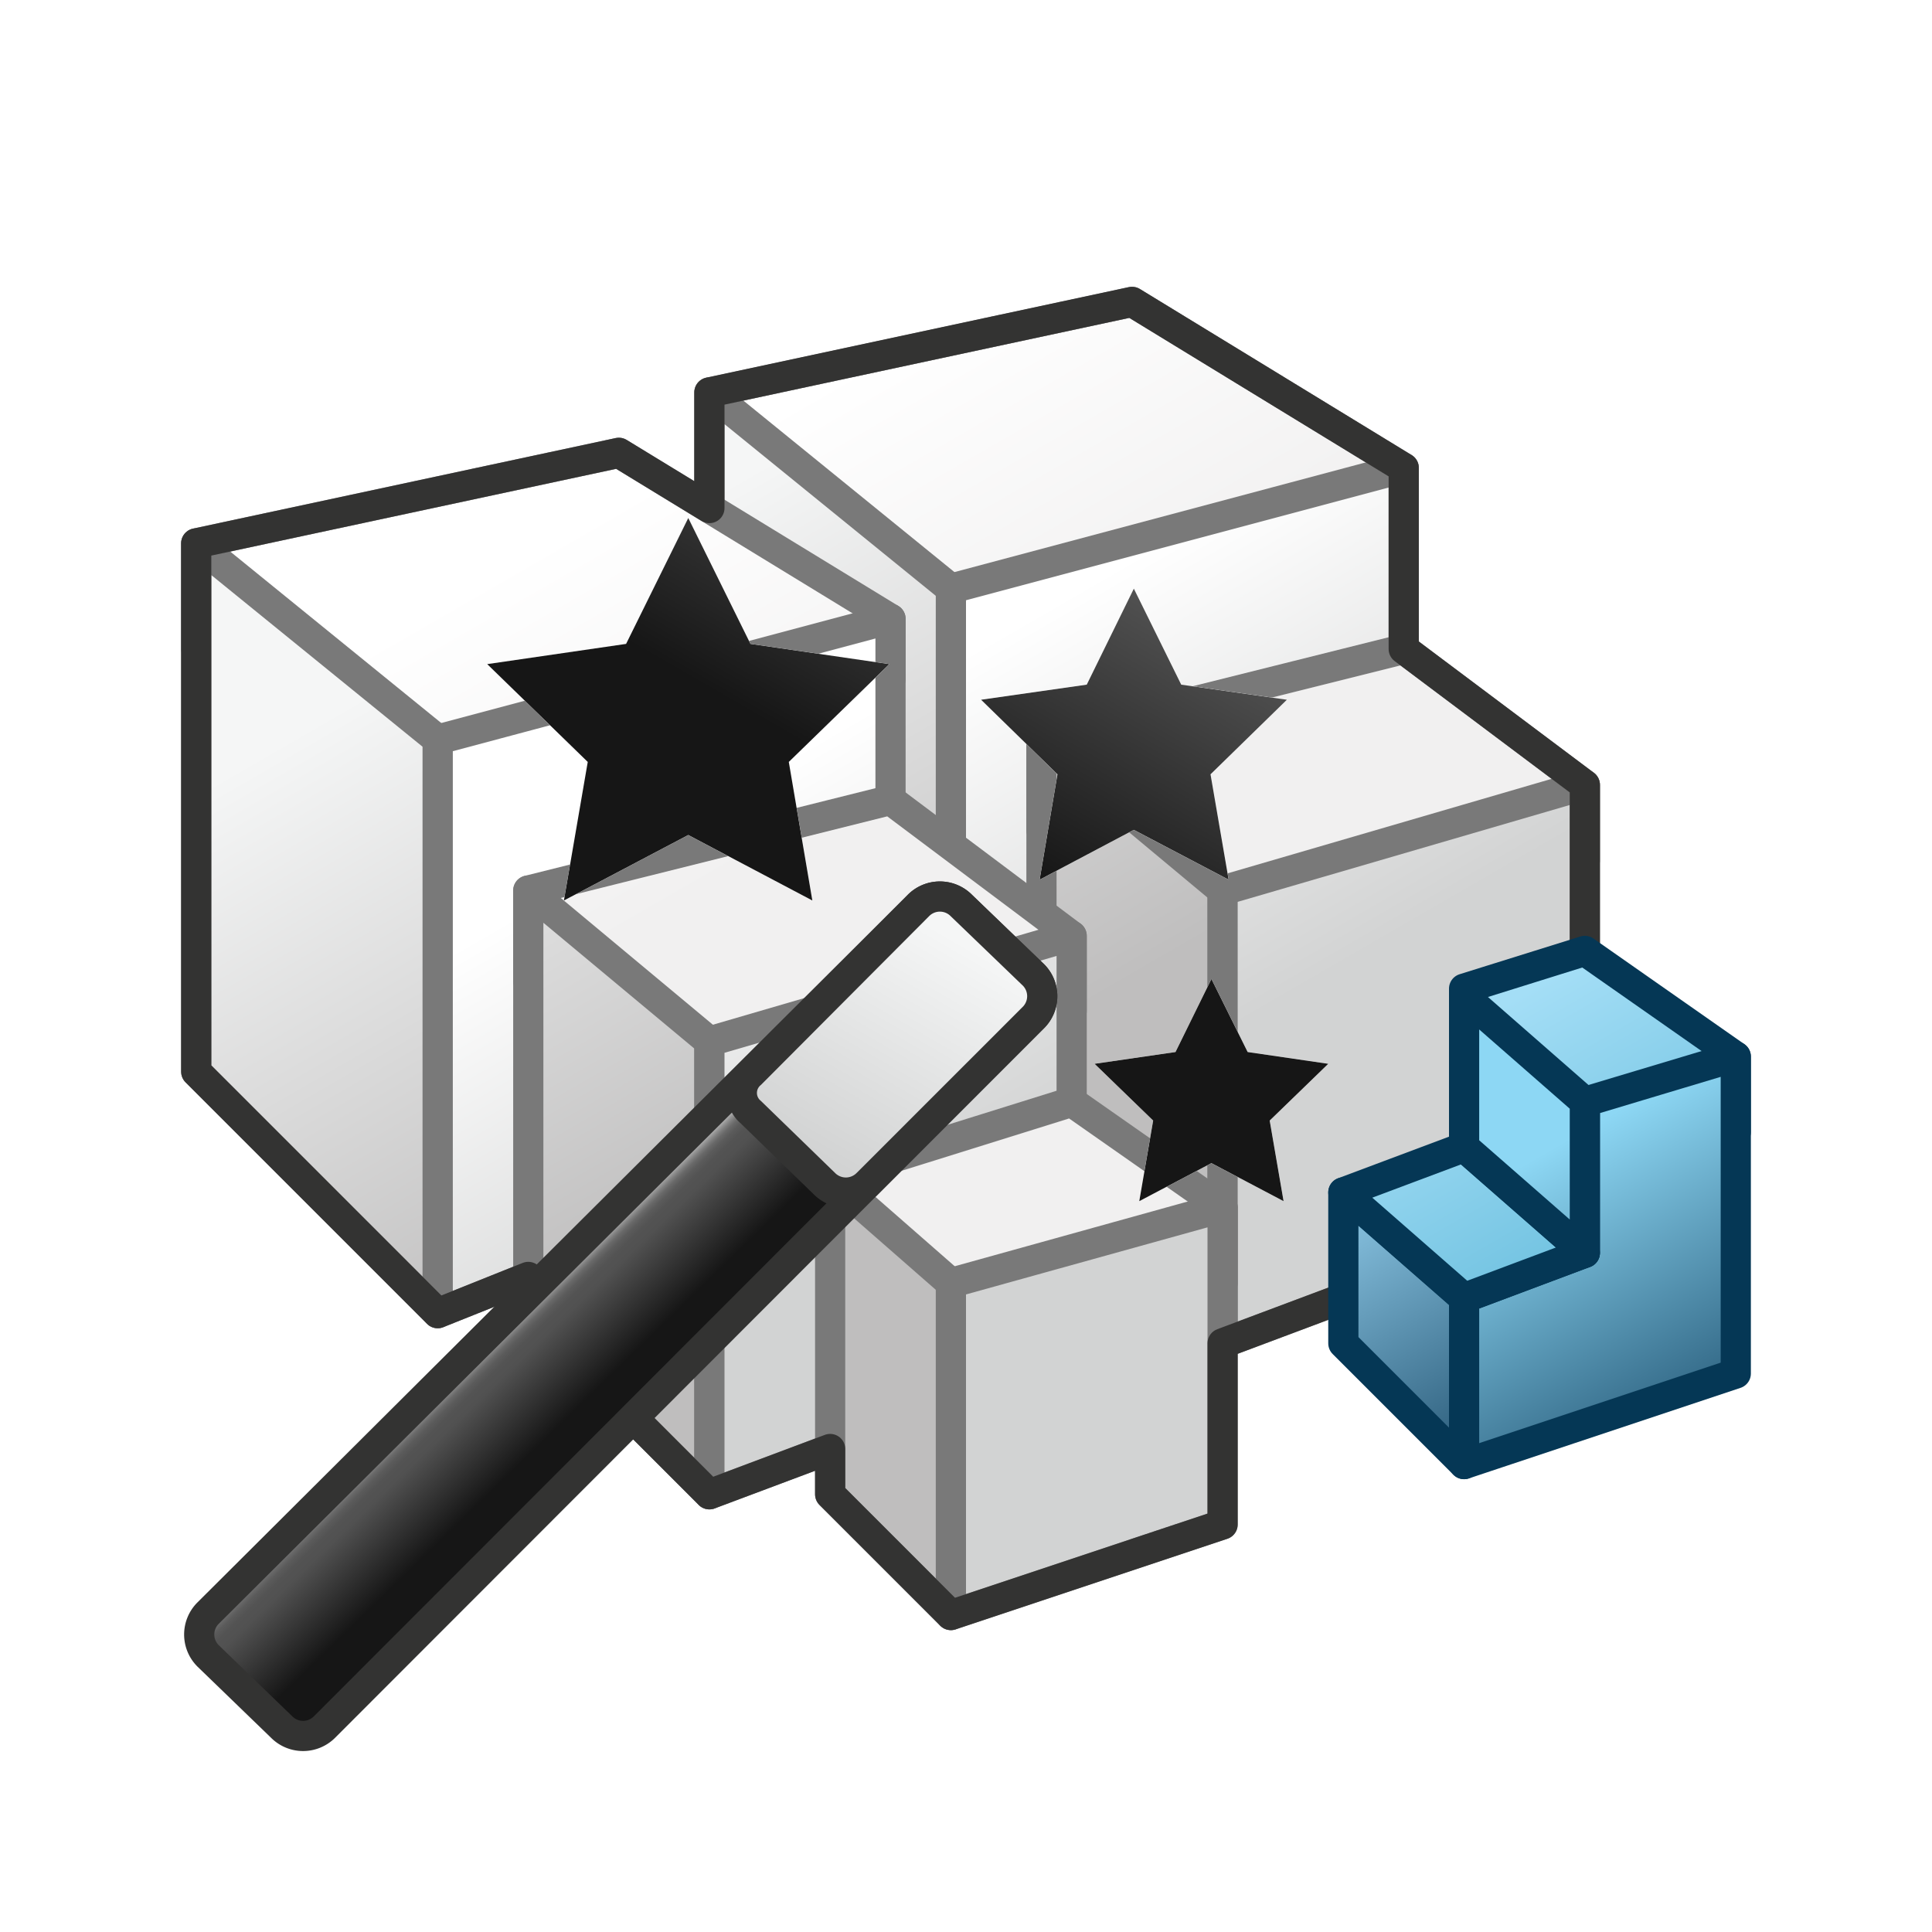
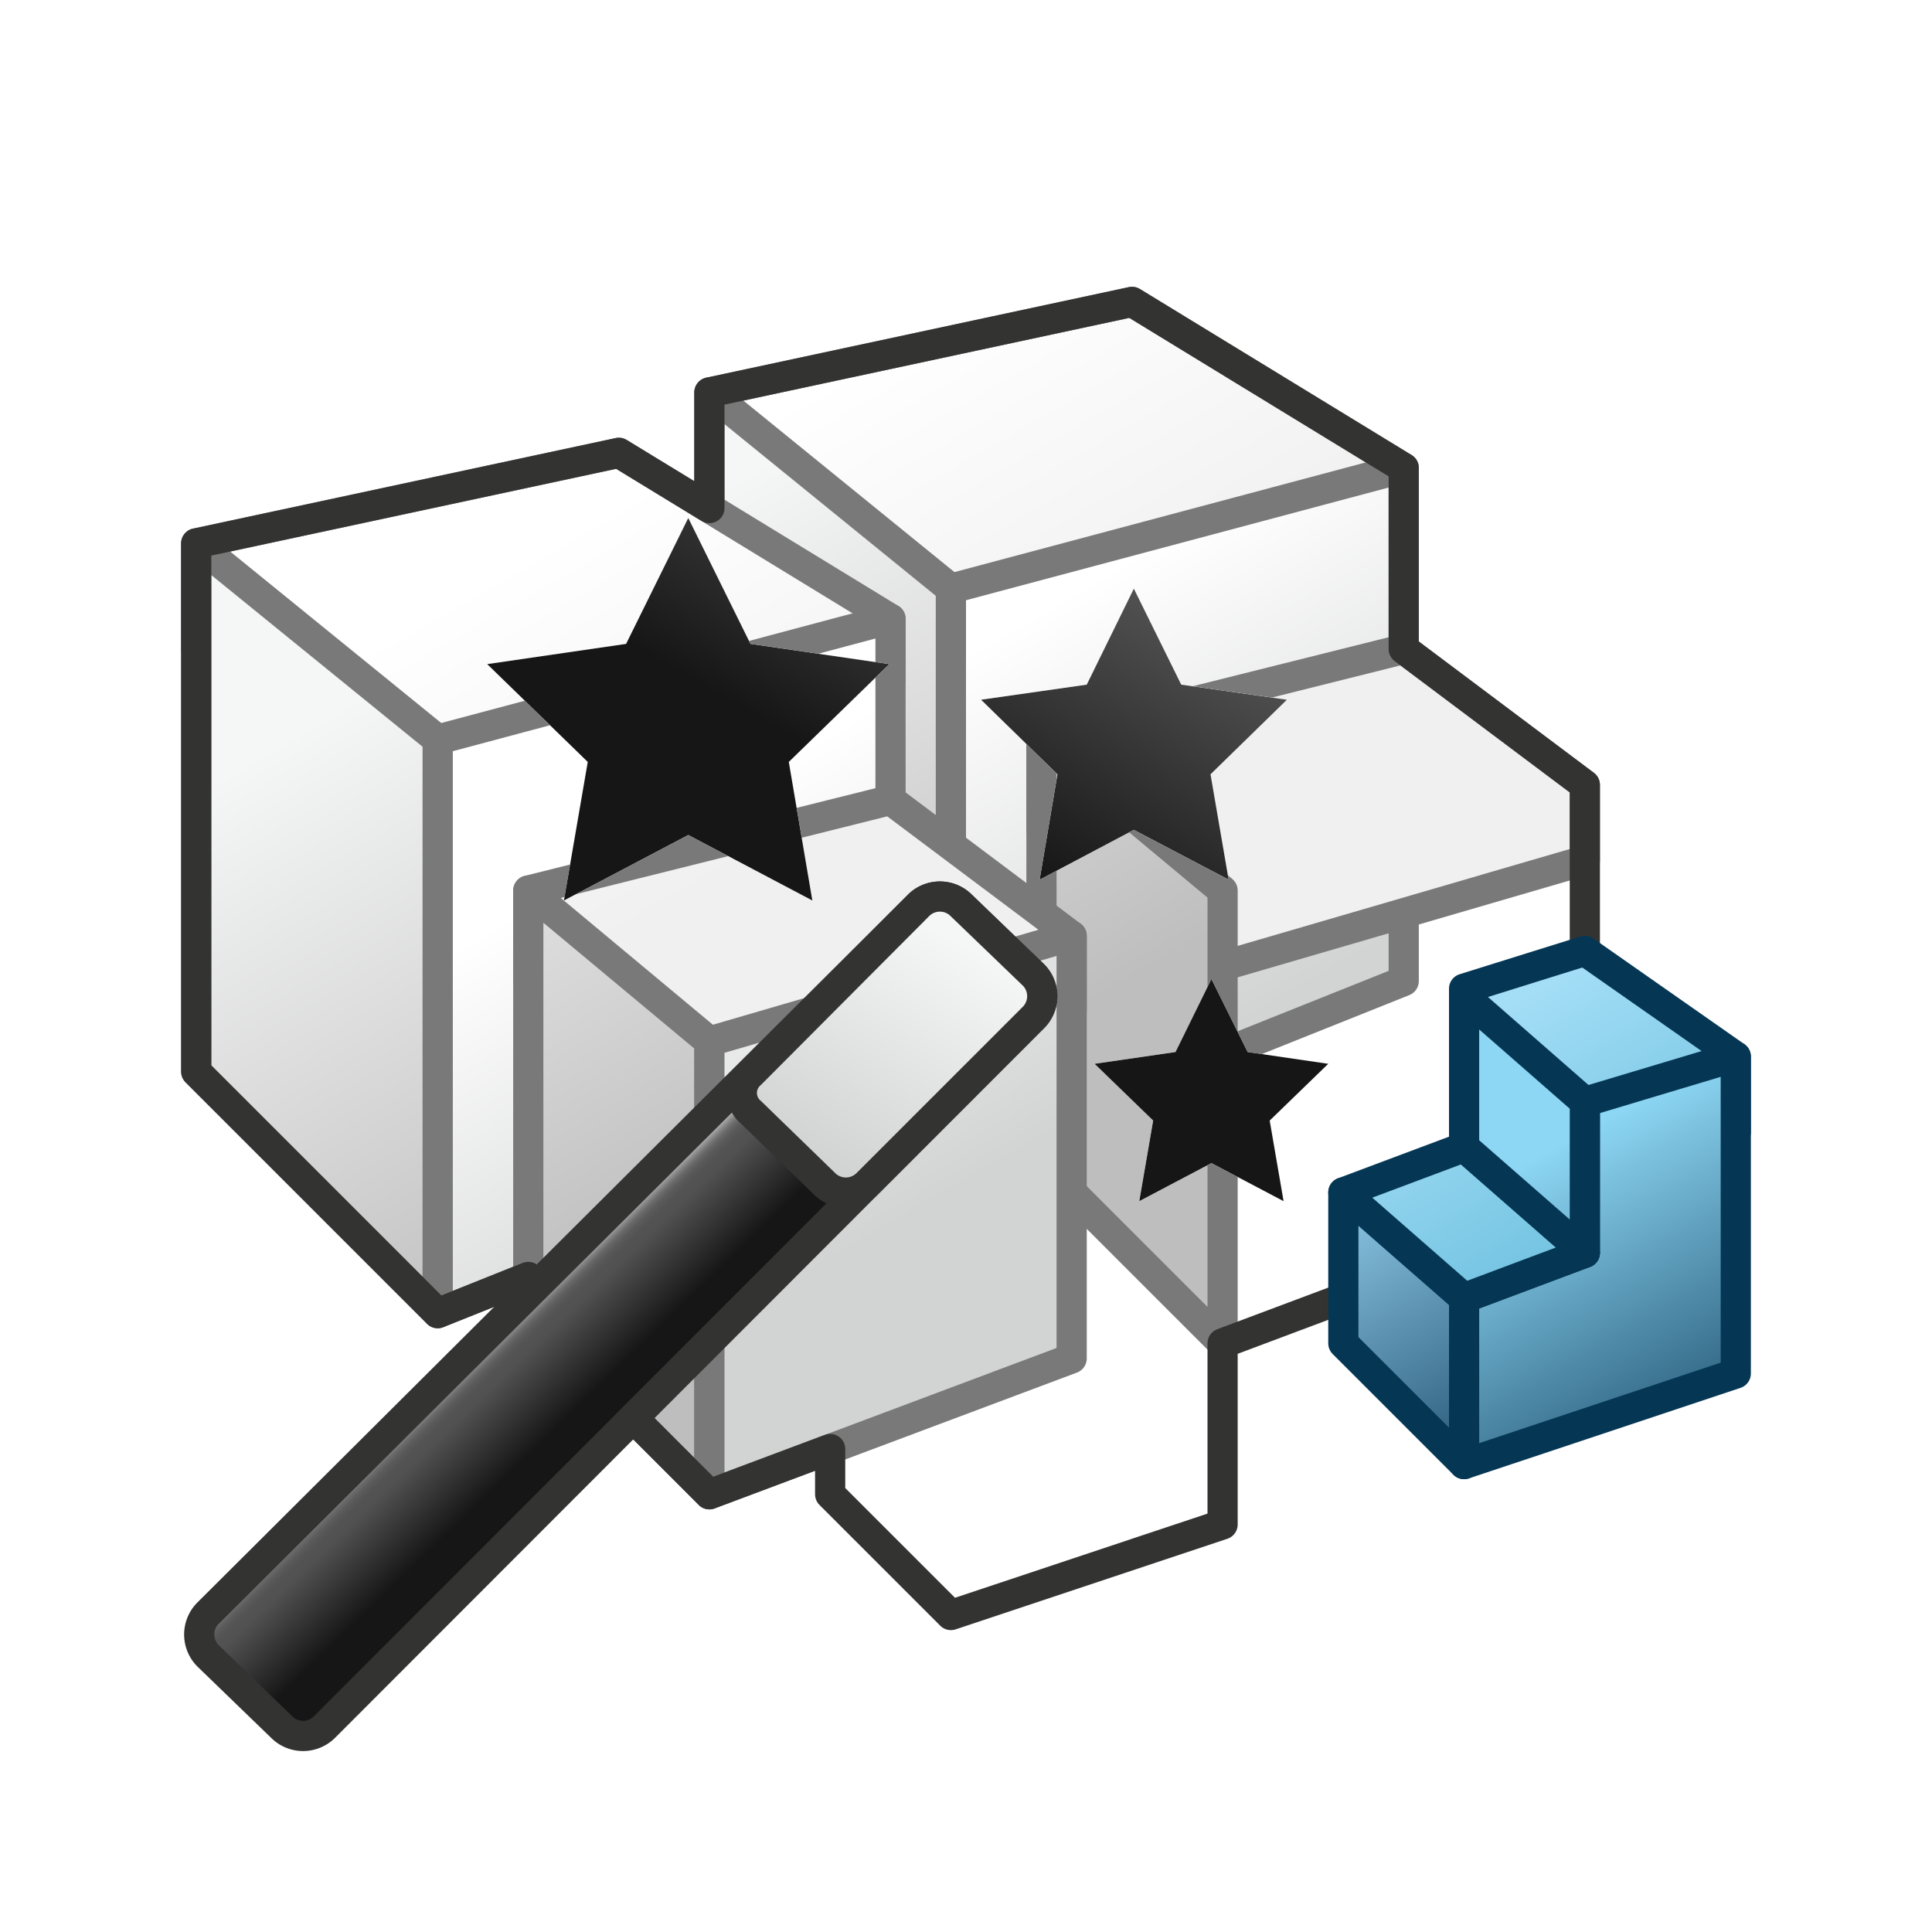
<svg xmlns="http://www.w3.org/2000/svg" id="Layer_5" data-name="Layer 5" viewBox="0 0 64 64">
  <script id="dashlane_webauthn" name="forward_webauthn_ready" />
  <script id="dashlane_webauthn_vendors" />
  <defs>
    <linearGradient id="linear-gradient" x1="31.62" y1="10.15" x2="37.92" y2="21.07" gradientUnits="userSpaceOnUse">
      <stop offset="0" stop-color="#fff" />
      <stop offset="1" stop-color="#f1f0f0" />
    </linearGradient>
    <linearGradient id="linear-gradient-2" x1="22.77" y1="16.81" x2="33.33" y2="35.1" gradientUnits="userSpaceOnUse">
      <stop offset="0" stop-color="#f5f6f6" />
      <stop offset="0.99" stop-color="#bfbebe" />
    </linearGradient>
    <linearGradient id="linear-gradient-3" x1="34.93" y1="19.96" x2="42.53" y2="33.11" gradientUnits="userSpaceOnUse">
      <stop offset="0" stop-color="#fff" />
      <stop offset="1" stop-color="#d2d3d3" />
    </linearGradient>
    <linearGradient id="linear-gradient-16" x1="54.83" y1="39.66" x2="50.81" y2="32.7" gradientUnits="userSpaceOnUse">
      <stop offset="0" stop-color="#74c4e2" />
      <stop offset="1" stop-color="#a4def6" />
    </linearGradient>
    <linearGradient id="linear-gradient-17" x1="48.98" y1="48.04" x2="44.66" y2="40.56" gradientUnits="userSpaceOnUse">
      <stop offset="0" stop-color="#2a5b79" />
      <stop offset="1" stop-color="#84bedc" />
    </linearGradient>
    <linearGradient id="linear-gradient-18" x1="55.47" y1="46.04" x2="51" y2="38.28" gradientUnits="userSpaceOnUse">
      <stop offset="0" stop-color="#386f8d" />
      <stop offset="1" stop-color="#8dd7f4" />
    </linearGradient>
    <linearGradient id="linear-gradient-21" x1="-249.21" y1="45.62" x2="-245.49" y2="41.79" gradientTransform="matrix(-1, 0, 0, 1, -226.66, 0)" gradientUnits="userSpaceOnUse">
      <stop offset="0.31" stop-color="#161616" />
      <stop offset="0.77" stop-color="#515151" />
      <stop offset="0.83" stop-color="#535353" />
      <stop offset="0.87" stop-color="#5b5b5b" />
      <stop offset="0.9" stop-color="#696969" />
      <stop offset="0.92" stop-color="#7c7c7c" />
      <stop offset="0.94" stop-color="#959595" />
      <stop offset="0.96" stop-color="#b4b4b4" />
      <stop offset="0.98" stop-color="#d8d8d8" />
      <stop offset="1" stop-color="#fff" />
    </linearGradient>
    <filter id="AI_3DS_GlowBlur_64x" x="-50" y="-50" width="200" height="200" name="AI_3DS_GlowBlur_64x">
      <feGaussianBlur stdDeviation="3" />
    </filter>
    <linearGradient id="linear-gradient-22" x1="-261.43" y1="29.33" x2="-266.38" y2="20.75" gradientTransform="matrix(-1, 0, 0, 1, -226.66, 0)" gradientUnits="userSpaceOnUse">
      <stop offset="0" stop-color="#161616" />
      <stop offset="1" stop-color="#515151" />
    </linearGradient>
    <linearGradient id="linear-gradient-25" x1="-258.29" y1="31.09" x2="-254.01" y2="38.49" gradientTransform="matrix(-1, 0, 0, 1, -226.66, 0)" gradientUnits="userSpaceOnUse">
      <stop offset="0" stop-color="#f5f6f6" />
      <stop offset="0.99" stop-color="#d2d3d3" />
    </linearGradient>
  </defs>
  <title>ENONCON_AP_AppIcon</title>
  <polygon points="23.5 13 37.5 10 46.5 15.5 46.5 17.5 31.5 22.5 23.5 16.5 23.5 13" stroke="#797979" stroke-linecap="round" stroke-linejoin="round" fill="url(#linear-gradient)" />
  <polygon points="23.5 13 23.5 30.5 31.5 38.5 31.5 19.5 23.5 13" stroke="#797979" stroke-linecap="round" stroke-linejoin="round" fill="url(#linear-gradient-2)" />
  <polygon points="46.5 15.5 31.5 19.5 31.5 38.5 46.5 32.5 46.5 15.5" stroke="#797979" stroke-linecap="round" stroke-linejoin="round" fill="url(#linear-gradient-3)" />
  <polygon points="34.5 24.5 46.5 21.5 52.5 26 52.5 28.5 40.5 32 34.5 27.5 34.5 24.5" stroke="#797979" stroke-linecap="round" stroke-linejoin="round" fill="url(#linear-gradient)" />
  <polygon points="34.5 24.5 34.5 38.5 40.5 44.5 40.5 29.5 34.5 24.5" stroke="#797979" stroke-linecap="round" stroke-linejoin="round" fill="url(#linear-gradient-2)" />
-   <polygon points="52.5 26 40.5 29.5 40.5 44.5 52.5 40 52.5 26" stroke="#797979" stroke-linecap="round" stroke-linejoin="round" fill="url(#linear-gradient-3)" />
  <polygon points="6.5 18 20.5 15 29.5 20.5 29.5 22.5 14.5 27.5 6.5 21.5 6.5 18" stroke="#797979" stroke-linecap="round" stroke-linejoin="round" fill="url(#linear-gradient)" />
  <polygon points="6.5 18 6.5 35.5 14.5 43.5 14.5 24.5 6.5 18" stroke="#797979" stroke-linecap="round" stroke-linejoin="round" fill="url(#linear-gradient-2)" />
  <polygon points="29.5 20.5 14.5 24.5 14.5 43.5 29.5 37.5 29.5 20.5" stroke="#797979" stroke-linecap="round" stroke-linejoin="round" fill="url(#linear-gradient-3)" />
  <polygon points="17.5 29.5 29.5 26.5 35.5 31 35.5 33.5 23.5 37 17.5 32.5 17.5 29.5" stroke="#797979" stroke-linecap="round" stroke-linejoin="round" fill="url(#linear-gradient)" />
  <polygon points="17.5 29.5 17.5 43.5 23.5 49.5 23.5 34.5 17.5 29.5" stroke="#797979" stroke-linecap="round" stroke-linejoin="round" fill="url(#linear-gradient-2)" />
  <polygon points="35.5 31 23.5 34.5 23.5 49.5 35.5 45 35.5 31" stroke="#797979" stroke-linecap="round" stroke-linejoin="round" fill="url(#linear-gradient-3)" />
-   <polygon points="27.5 39 35.5 36.5 40.5 40 40.5 42.5 31.5 45.5 27.5 41.5 27.5 39" stroke="#797979" stroke-linecap="round" stroke-linejoin="round" fill="url(#linear-gradient)" />
-   <polygon points="27.5 39 27.5 49.5 31.5 53.5 31.5 42.5 27.5 39" stroke="#797979" stroke-linecap="round" stroke-linejoin="round" fill="url(#linear-gradient-2)" />
-   <polygon points="40.5 40 31.5 42.5 31.5 53.5 40.5 50.5 40.5 40" stroke="#797979" stroke-linecap="round" stroke-linejoin="round" fill="url(#linear-gradient-3)" />
  <polygon points="46.5 21.5 46.5 17.5 46.5 15.5 37.5 10 23.5 13 23.5 16.5 23.5 16.83 20.5 15 6.5 18 6.5 21.5 6.5 35.5 14.5 43.5 17.5 42.3 17.5 43.5 23.5 49.5 27.5 48 27.5 49.5 31.5 53.5 40.5 50.5 40.5 44.5 52.5 40 52.5 28.5 52.5 26 46.5 21.5" fill="none" stroke="#333332" stroke-linecap="round" stroke-linejoin="round" />
  <polygon points="48.5 32.75 52.5 31.5 57.5 35 57.5 37.5 52.5 41.5 48.5 38 48.5 32.75" stroke="#053755" stroke-linecap="round" stroke-linejoin="round" fill="url(#linear-gradient-16)" />
  <polygon points="44.5 39.5 44.5 44.5 48.5 48.5 48.5 43 44.5 39.5" stroke="#053755" stroke-linecap="round" stroke-linejoin="round" fill="url(#linear-gradient-17)" />
  <polygon points="57.5 35 57.5 45.5 48.5 48.5 48.5 43 52.5 41.5 52.5 36.5 57.5 35" stroke="#053755" stroke-linecap="round" stroke-linejoin="round" fill="url(#linear-gradient-18)" />
  <polygon points="44.5 39.5 48.5 38 52.5 41.5 48.5 43 44.5 39.5" stroke="#053755" stroke-linecap="round" stroke-linejoin="round" fill="url(#linear-gradient-16)" />
  <polygon points="48.5 33 52.5 36.5 52.5 41.5 48.5 38 48.5 33" stroke="#053755" stroke-linecap="round" stroke-linejoin="round" fill="url(#linear-gradient-18)" />
  <path d="M34.24,32.3a1,1,0,0,1,0,1.4L10.75,57.21a1,1,0,0,1-1.42,0L6.89,54.85a1,1,0,0,1,0-1.41L30.42,30a1,1,0,0,1,1.43,0Z" fill-rule="evenodd" fill="url(#linear-gradient-21)" />
  <g filter="url(#AI_3DS_GlowBlur_64x)">
    <polygon points="37.56 19.5 36 22.68 32.5 23.18 35.03 25.65 34.44 29.14 37.56 27.49 40.7 29.14 40.1 25.65 42.63 23.18 39.13 22.68 37.56 19.5" fill="#fff" fill-rule="evenodd" />
  </g>
  <g filter="url(#AI_3DS_GlowBlur_64x)">
    <polygon points="40.13 32.43 38.94 34.85 36.26 35.24 38.2 37.12 37.74 39.79 40.13 38.53 42.52 39.79 42.06 37.12 44 35.24 41.33 34.85 40.13 32.43" fill="#fff" fill-rule="evenodd" />
  </g>
  <g filter="url(#AI_3DS_GlowBlur_64x)">
    <polygon points="22.8 17.16 20.74 21.33 16.14 22 19.47 25.24 18.68 29.83 22.8 27.66 26.91 29.83 26.13 25.24 29.46 22 24.86 21.33 22.8 17.16" fill="#fff" fill-rule="evenodd" />
  </g>
  <g filter="url(#AI_3DS_GlowBlur_64x)">
    <polygon points="37.56 19.5 36 22.68 32.5 23.18 35.03 25.65 34.44 29.14 37.56 27.49 40.7 29.14 40.1 25.65 42.63 23.18 39.13 22.68 37.56 19.5" fill="#fff" fill-rule="evenodd" />
  </g>
  <g filter="url(#AI_3DS_GlowBlur_64x)">
    <polygon points="40.13 32.43 38.94 34.85 36.26 35.24 38.2 37.12 37.74 39.79 40.13 38.53 42.52 39.79 42.06 37.12 44 35.24 41.33 34.85 40.13 32.43" fill="#fff" fill-rule="evenodd" />
  </g>
  <g filter="url(#AI_3DS_GlowBlur_64x)">
    <polygon points="22.8 17.16 20.74 21.33 16.14 22 19.47 25.24 18.68 29.83 22.8 27.66 26.91 29.83 26.13 25.24 29.46 22 24.86 21.33 22.8 17.16" fill="#fff" fill-rule="evenodd" />
  </g>
  <polygon points="37.56 19.5 36 22.68 32.5 23.18 35.03 25.65 34.44 29.14 37.56 27.49 40.7 29.14 40.1 25.65 42.63 23.18 39.13 22.68 37.56 19.5" fill-rule="evenodd" fill="url(#linear-gradient-22)" />
  <polygon points="40.13 32.43 38.94 34.85 36.26 35.24 38.2 37.12 37.74 39.79 40.13 38.53 42.52 39.79 42.06 37.12 44 35.24 41.33 34.85 40.13 32.43" fill-rule="evenodd" fill="url(#linear-gradient-22)" />
  <polygon points="22.8 17.16 20.74 21.33 16.14 22 19.47 25.24 18.68 29.83 22.8 27.66 26.91 29.83 26.13 25.24 29.46 22 24.86 21.33 22.8 17.16" fill-rule="evenodd" fill="url(#linear-gradient-22)" />
  <path d="M34.24,32.3a1,1,0,0,1,0,1.4L10.75,57.21a1,1,0,0,1-1.42,0L6.89,54.85a1,1,0,0,1,0-1.41L30.42,30a1,1,0,0,1,1.43,0Z" fill="none" stroke="#333332" stroke-linecap="round" stroke-linejoin="round" />
  <path d="M34.24,32.3a1,1,0,0,1,0,1.4l-5.51,5.51a1,1,0,0,1-1.42,0l-2.44-2.37a.83.83,0,0,1,0-1.27L30.42,30a1,1,0,0,1,1.43,0Z" stroke="#333332" stroke-linecap="round" stroke-linejoin="round" fill="url(#linear-gradient-25)" />
</svg>